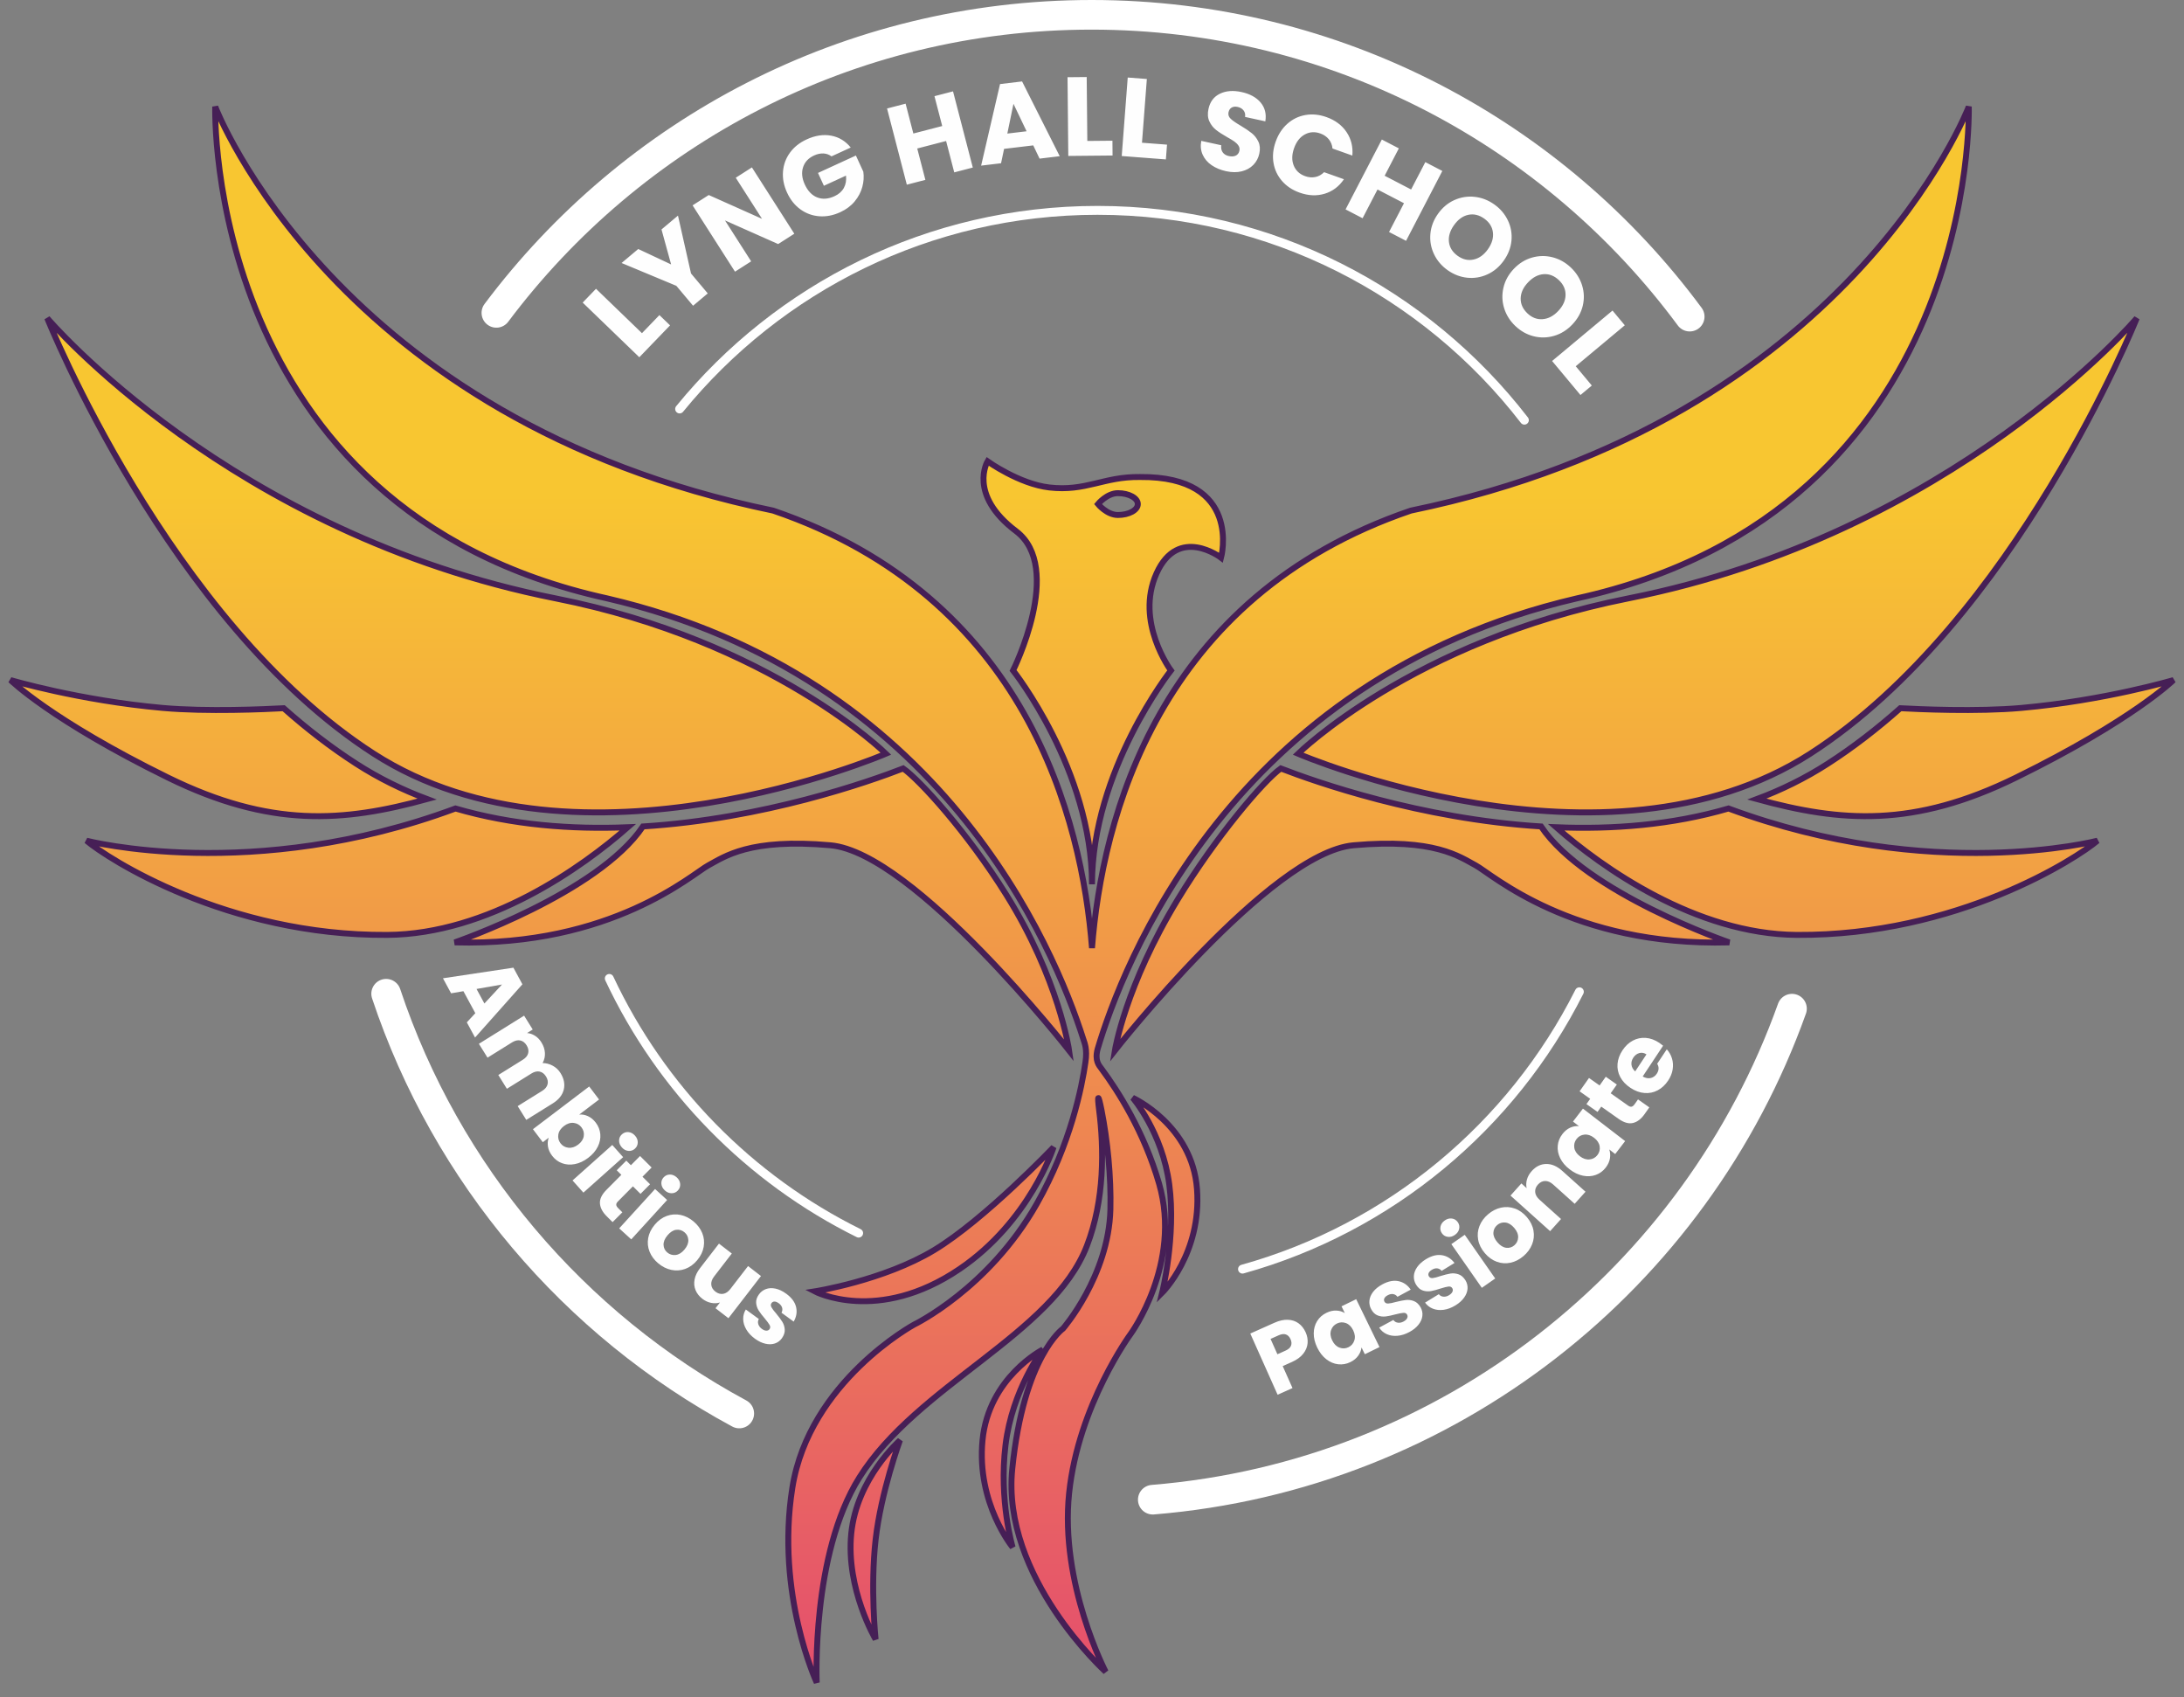
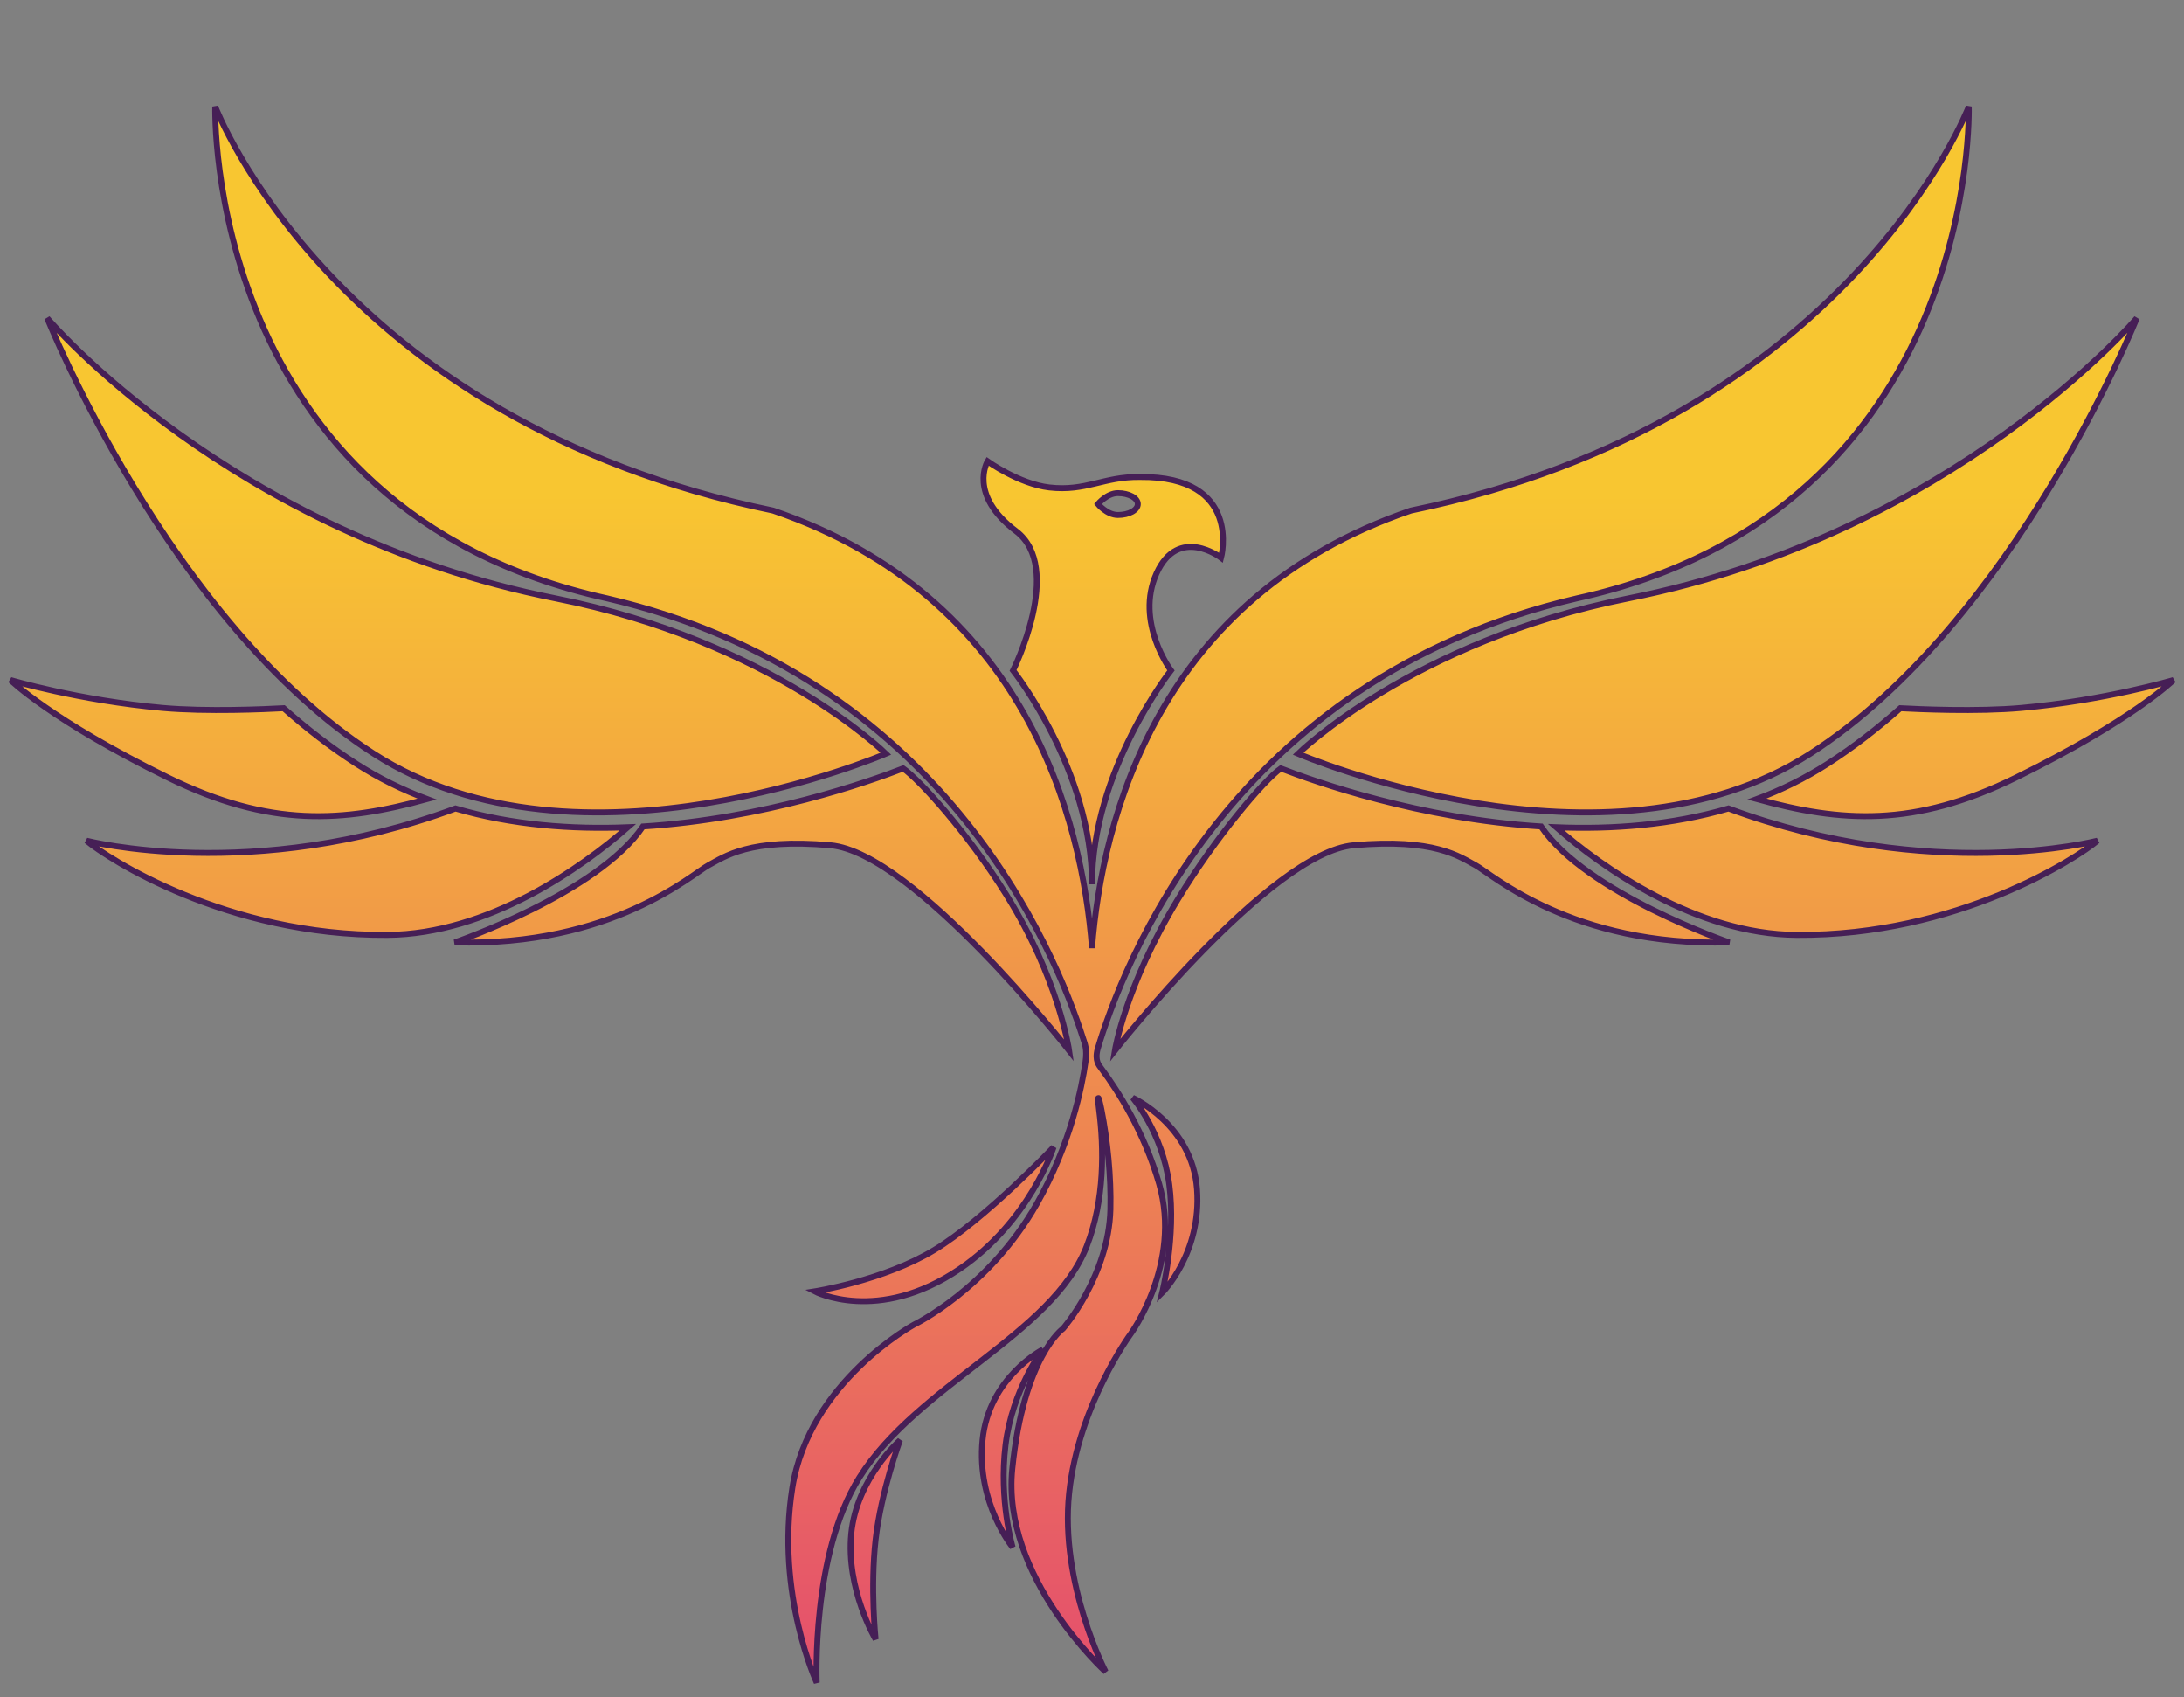
<svg xmlns="http://www.w3.org/2000/svg" width="737.334px" height="572.891px" viewBox="0 0 737.334 572.891" version="1.1">
  <rect x="0" y="0" width="737.334" height="572.891" fill="#808080" stroke="none" />
  <title>Group</title>
  <defs>
    <linearGradient x1="50%" y1="24.814%" x2="50%" y2="99.296%" id="linearGradient-1">
      <stop stop-color="#F8C631" offset="0%" />
      <stop stop-color="#E54F6D" offset="100%" />
    </linearGradient>
  </defs>
  <g id="Branding" stroke="none" stroke-width="1" fill="none" fill-rule="evenodd">
    <g id="Artboard" transform="translate(-52.454, -152)">
      <g id="Group" transform="translate(56, 157)">
-         <path d="M202.154,325.236 C219.663,362.543 249.464,392.935 286.341,411.196 M415.931,423.347 C465.685,409.493 506.853,375.03 529.658,329.736 M511.098,136.811 C477.814,93.739 425.646,66 367,66 C310.087,66 259.275,92.123 225.901,133.034" id="Shape" stroke="#FFFFFF" stroke-width="3" stroke-linecap="round" />
        <g id="Group-6" transform="translate(0, 31)">
          <g id="Group-3" fill="url(#linearGradient-1)">
            <path d="M472.772,136.333 C387.227,165.468 368.518,240.442 365.12,283.978 L365.12,283.978 C361.723,240.442 343.014,165.468 257.469,136.333 L257.469,136.333 C109.476,105.838 69.114,0 69.114,0 L69.114,0 C69.114,0 65.22,136.031 201.459,165.969 L201.459,165.969 C314.066,192.154 352.281,283.604 362.181,314.683 L362.181,314.683 C362.635,316.111 363.571,318.1 362.91,322.499 L362.91,322.499 C361.756,330.598 357.955,350.103 346.432,370.389 L346.432,370.389 C330.213,398.945 305.084,411.053 305.084,411.053 L305.084,411.053 C305.084,411.053 269.674,430.242 263.964,466.108 L263.964,466.108 C258.252,501.974 272.188,531.901 272.188,531.901 L272.188,531.901 C272.188,531.901 270.282,488.644 286.58,462.681 L286.58,462.681 C306.226,431.384 351.753,414.479 363.37,384.553 L363.37,384.553 C369.444,368.909 369.167,351.592 367.52,338.625 L367.52,338.625 C366.833,333.209 367.268,333.267 368.342,338.702 L368.342,338.702 C370.34,348.822 371.616,361.22 371.333,372.217 L371.333,372.217 C370.753,394.7 355.342,412.424 355.342,412.424 L355.342,412.424 C355.342,412.424 342.092,421.676 338.206,459.711 L338.206,459.711 C334.469,496.292 369.733,528.246 369.733,528.246 L369.733,528.246 C369.733,528.246 354.199,498.433 357.397,467.936 L357.397,467.936 C360.51,438.244 378.157,414.251 378.157,414.251 L378.157,414.251 C378.157,414.251 395.548,390.478 387.781,363.536 L387.781,363.536 C382.721,345.987 373.898,332.224 368.359,324.759 L368.359,324.759 C367.479,323.573 365.974,322.032 367.022,318.057 L367.022,318.057 C375.073,290.888 411.753,193.183 528.782,165.969 L528.782,165.969 C665.02,136.031 661.126,0 661.126,0 L661.126,0 C661.126,0 620.764,105.838 472.772,136.333 M546.146,165.975 C473.279,180.421 434.695,218.386 434.695,218.386 L434.695,218.386 C434.695,218.386 538.315,262.967 607.594,218.386 L607.594,218.386 C676.875,173.807 717.841,71.392 717.841,71.392 L717.841,71.392 C717.841,71.392 656.081,144.18 546.146,165.975 M122.646,218.386 C191.926,262.967 295.545,218.386 295.545,218.386 L295.545,218.386 C295.545,218.386 256.961,180.421 184.094,165.975 L184.094,165.975 C74.16,144.18 12.4,71.392 12.4,71.392 L12.4,71.392 C12.4,71.392 53.365,173.807 122.646,218.386 M339.479,143.265 C355.822,155.602 338.471,190.294 338.471,190.294 L338.471,190.294 C338.471,190.294 365.12,223.83 365.12,262.476 L365.12,262.476 C365.12,223.99 391.77,190.294 391.77,190.294 L391.77,190.294 C391.77,190.294 379.536,173.869 386.907,157.526 L386.907,157.526 C394.277,141.182 408.699,152.237 408.699,152.237 L408.699,152.237 C408.699,152.237 416.069,124.678 381.299,124.999 L381.299,124.999 C375.776,124.928 371.568,125.907 367.494,126.886 L367.494,126.886 C362.439,128.101 357.591,129.316 350.695,128.523 L350.695,128.523 C340.571,127.359 329.865,119.71 329.865,119.71 L329.865,119.71 C329.865,119.71 323.135,130.927 339.479,143.265 M367.134,134.132 C367.134,134.132 370.147,130.446 373.863,130.446 L373.863,130.446 C377.579,130.446 380.592,132.096 380.592,134.132 L380.592,134.132 C380.592,136.167 377.579,137.817 373.863,137.817 L373.863,137.817 C370.147,137.817 367.134,134.132 367.134,134.132 M678.926,202.933 C663.927,204.278 643.947,203.357 638.015,203.032 L638.015,203.032 C630.248,209.928 622.065,216.269 613.48,221.792 L613.48,221.792 C605.844,226.706 597.825,230.625 589.578,233.704 L589.578,233.704 C617.918,241.487 642.509,243.433 677.119,226.422 L677.119,226.422 C716.574,207.028 730.241,193.536 730.241,193.536 L730.241,193.536 C730.241,193.536 707.113,200.403 678.926,202.933 M53.122,226.422 C87.731,243.433 112.322,241.487 140.663,233.704 L140.663,233.704 C132.416,230.625 124.397,226.706 116.761,221.792 L116.761,221.792 C108.176,216.269 99.993,209.928 92.226,203.032 L92.226,203.032 C86.294,203.357 66.314,204.278 51.314,202.933 L51.314,202.933 C23.127,200.403 -2.5313085e-14,193.536 -2.5313085e-14,193.536 L-2.5313085e-14,193.536 C-2.5313085e-14,193.536 13.667,207.028 53.122,226.422 M394.105,267.532 C376.331,296.759 372.844,318.571 372.844,318.571 L372.844,318.571 C372.844,318.571 425.23,251.822 453.417,249.292 L453.417,249.292 C480.774,246.837 489.206,253.163 494.626,256.054 L494.626,256.054 C500.047,258.945 527.15,283.518 580.271,282.072 L580.271,282.072 C580.271,282.072 531.86,265.458 516.721,242.94 L516.721,242.94 C475.879,240.39 440.356,227.819 428.86,223.362 L428.86,223.362 C423.187,227.355 406.987,246.348 394.105,267.532 M213.519,242.94 C198.38,265.458 149.97,282.072 149.97,282.072 L149.97,282.072 C203.091,283.518 230.194,258.945 235.614,256.054 L235.614,256.054 C241.035,253.163 249.467,246.837 276.824,249.292 L276.824,249.292 C305.011,251.822 357.397,318.571 357.397,318.571 L357.397,318.571 C357.397,318.571 353.99,294.475 336.156,265.95 L336.156,265.95 C323.013,244.926 307.054,227.355 301.381,223.362 L301.381,223.362 C289.884,227.819 254.362,240.39 213.519,242.94 M521.824,243.203 C537.25,256.767 568.947,279.315 603.038,279.543 L603.038,279.543 C657.244,279.904 697.757,253.585 704.584,247.743 L704.584,247.743 C704.584,247.743 648.544,262.311 580.015,236.875 L580.015,236.875 C560.875,242.469 540.867,243.983 521.824,243.203 M25.657,247.743 C32.484,253.585 72.997,279.904 127.202,279.543 L127.202,279.543 C161.294,279.315 192.991,256.767 208.417,243.203 L208.417,243.203 C189.374,243.983 169.365,242.469 150.226,236.875 L150.226,236.875 C81.697,262.311 25.657,247.743 25.657,247.743 M391.207,363.764 C393.53,381.355 388.809,400.316 388.809,400.316 L388.809,400.316 C388.809,400.316 402.173,387.066 400.574,365.364 L400.574,365.364 C398.974,343.661 378.871,334.523 378.871,334.523 L378.871,334.523 C378.871,334.523 388.885,346.175 391.207,363.764 M311.823,385.924 C294.75,396.226 271.502,399.859 271.502,399.859 L271.502,399.859 C271.502,399.859 292.747,411.053 320.389,392.32 L320.389,392.32 C344.13,376.231 352.143,351.2 352.143,351.2 L352.143,351.2 C352.143,351.2 328.896,375.622 311.823,385.924 M328.156,450.117 C326.101,471.362 338.323,486.211 338.323,486.211 L338.323,486.211 C338.323,486.211 333.642,470.448 335.924,451.716 L335.924,451.716 C338.206,432.983 348.488,419.505 348.488,419.505 L348.488,419.505 C348.488,419.505 330.213,428.871 328.156,450.117 M283.838,481.643 C282.01,500.375 292.062,517.28 292.062,517.28 L292.062,517.28 C292.062,517.28 290.235,499.918 292.062,483.698 L292.062,483.698 C293.889,467.478 300.286,450.117 300.286,450.117 L300.286,450.117 C300.286,450.117 285.665,462.91 283.838,481.643" id="Fill-1" />
          </g>
          <path d="M378.157,414.251 C378.157,414.251 395.548,390.478 387.78,363.536 C382.721,345.987 373.897,332.224 368.359,324.759 C367.479,323.573 365.974,322.033 367.022,318.057 C375.073,290.888 411.752,193.183 528.782,165.97 C665.02,136.031 661.126,0.001 661.126,0.001 C661.126,0.001 620.764,105.838 472.772,136.333 C387.226,165.468 368.517,240.442 365.12,283.979 C361.723,240.442 343.014,165.468 257.469,136.333 C109.476,105.838 69.114,0.001 69.114,0.001 C69.114,0.001 65.22,136.031 201.459,165.97 C314.065,192.154 352.281,283.604 362.18,314.683 C362.635,316.111 363.571,318.1 362.909,322.5 C361.755,330.599 357.955,350.103 346.432,370.39 C330.212,398.945 305.083,411.053 305.083,411.053 C305.083,411.053 269.674,430.242 263.963,466.108 C258.252,501.974 272.187,531.9 272.187,531.9 C272.187,531.9 270.282,488.643 286.579,462.681 C306.226,431.384 351.753,414.479 363.37,384.553 C369.443,368.909 369.167,351.591 367.52,338.625 C366.832,333.21 367.268,333.267 368.342,338.702 C370.34,348.822 371.616,361.22 371.332,372.217 C370.753,394.7 355.341,412.423 355.341,412.423 C355.341,412.423 342.091,421.675 338.206,459.712 C334.468,496.292 369.733,528.245 369.733,528.245 C369.733,528.245 354.199,498.433 357.397,467.936 C360.51,438.243 378.157,414.251 378.157,414.251 Z M378.871,334.524 C378.871,334.524 388.885,346.174 391.207,363.765 C393.53,381.355 388.808,400.316 388.808,400.316 C388.808,400.316 402.173,387.066 400.573,365.364 C398.974,343.661 378.871,334.524 378.871,334.524 Z M335.923,451.716 C338.206,432.984 348.488,419.505 348.488,419.505 C348.488,419.505 330.212,428.871 328.156,450.117 C326.1,471.362 338.322,486.211 338.322,486.211 C338.322,486.211 333.641,470.449 335.923,451.716 Z M271.502,399.859 C271.502,399.859 292.747,411.053 320.389,392.32 C344.13,376.231 352.143,351.2 352.143,351.2 C352.143,351.2 328.895,375.622 311.822,385.924 C294.749,396.226 271.502,399.859 271.502,399.859 Z M367.134,134.132 C367.134,134.132 370.146,137.817 373.863,137.817 C377.579,137.817 380.591,136.167 380.591,134.132 C380.591,132.096 377.579,130.446 373.863,130.446 C370.146,130.446 367.134,134.132 367.134,134.132 Z M329.865,119.711 C329.865,119.711 340.571,127.36 350.695,128.524 C363.148,129.955 368.922,124.838 381.299,124.998 C416.069,124.678 408.698,152.238 408.698,152.238 C408.698,152.238 394.277,141.182 386.907,157.525 C379.536,173.869 391.77,190.294 391.77,190.294 C391.77,190.294 365.12,223.99 365.12,262.477 C365.12,223.83 338.471,190.294 338.471,190.294 C338.471,190.294 355.822,155.603 339.479,143.265 C323.135,130.927 329.865,119.711 329.865,119.711 Z M434.696,218.387 C434.696,218.387 538.314,262.967 607.595,218.387 C676.875,173.806 717.84,71.392 717.84,71.392 C717.84,71.392 656.081,144.18 546.146,165.975 C473.279,180.421 434.696,218.387 434.696,218.387 Z M516.721,242.941 C475.878,240.389 440.356,227.819 428.86,223.363 C423.187,227.355 406.987,246.348 394.104,267.532 C376.331,296.759 372.844,318.571 372.844,318.571 C372.844,318.571 425.23,251.822 453.417,249.293 C480.773,246.838 489.206,253.163 494.626,256.054 C500.047,258.945 527.15,283.518 580.271,282.073 C580.271,282.073 531.86,265.458 516.721,242.941 Z M580.015,236.875 C560.876,242.469 540.866,243.983 521.824,243.203 C537.25,256.766 568.946,279.316 603.038,279.543 C657.243,279.904 697.757,253.585 704.583,247.742 C704.583,247.742 648.543,262.311 580.015,236.875 Z M638.015,203.033 C630.248,209.929 622.064,216.269 613.48,221.792 C605.844,226.706 597.824,230.626 589.578,233.703 C617.918,241.487 642.509,243.433 677.119,226.421 C716.573,207.029 730.241,193.536 730.241,193.536 C730.241,193.536 707.113,200.403 678.926,202.932 C663.927,204.278 643.947,203.357 638.015,203.033 Z M122.646,218.387 C191.926,262.967 295.545,218.387 295.545,218.387 C295.545,218.387 256.961,180.421 184.094,165.975 C74.16,144.18 12.4,71.392 12.4,71.392 C12.4,71.392 53.366,173.806 122.646,218.387 Z M276.824,249.293 C305.011,251.822 357.397,318.571 357.397,318.571 C357.397,318.571 353.989,294.475 336.156,265.951 C323.013,244.927 307.054,227.355 301.38,223.363 C289.884,227.819 254.362,240.389 213.519,242.941 C198.38,265.458 149.969,282.073 149.969,282.073 C203.091,283.518 230.194,258.945 235.614,256.054 C241.035,253.163 249.467,246.838 276.824,249.293 Z M150.226,236.875 C81.697,262.311 25.657,247.742 25.657,247.742 C32.483,253.585 72.997,279.904 127.203,279.543 C161.294,279.316 192.991,256.766 208.416,243.203 C189.374,243.983 169.365,242.469 150.226,236.875 Z M140.662,233.703 C132.416,230.626 124.397,226.706 116.76,221.792 C108.176,216.269 99.992,209.929 92.225,203.033 C86.293,203.357 66.313,204.278 51.314,202.932 C23.127,200.403 0,193.536 0,193.536 C0,193.536 13.667,207.029 53.121,226.421 C87.731,243.433 112.322,241.487 140.662,233.703 Z M300.286,450.117 C300.286,450.117 293.889,467.479 292.062,483.698 C290.234,499.918 292.062,517.28 292.062,517.28 C292.062,517.28 282.01,500.375 283.838,481.642 C285.665,462.91 300.286,450.117 300.286,450.117 Z" id="Stroke-4" stroke="#461F56" stroke-width="2" />
        </g>
-         <path d="M126.817,330.397 C147.141,391.398 190.245,441.988 246.038,472.073 M385.64,501.164 C485.592,493.028 568.98,426.333 601.444,335.438 M566.912,101.867 C521.191,40.068 447.775,0 365,0 C282.794,0 209.817,39.52 164.034,100.597" id="Shape" stroke="#FFFFFF" stroke-width="10" stroke-linecap="round" />
-         <path d="M431.269,440.438 C432.659,440.498 433.862,440.901 434.878,441.649 C435.894,442.395 436.69,443.414 437.268,444.709 C437.803,445.906 438.016,447.121 437.909,448.358 C437.803,449.593 437.316,450.77 436.45,451.885 C435.584,453 434.308,453.936 432.621,454.689 L429.503,456.08 L432.814,463.494 L427.782,465.742 L418.56,445.089 L426.709,441.45 C428.358,440.714 429.876,440.377 431.269,440.438 Z M454.313,433.492 L462.182,449.657 L457.228,452.068 L456.113,449.78 C455.997,450.767 455.622,451.703 454.988,452.584 C454.354,453.466 453.466,454.185 452.327,454.74 C451.014,455.379 449.651,455.62 448.236,455.459 C446.82,455.3 445.49,454.741 444.247,453.781 C443.002,452.823 441.978,451.512 441.168,449.851 C440.361,448.189 439.964,446.579 439.981,445.018 C439.998,443.457 440.382,442.076 441.135,440.873 C441.887,439.67 442.93,438.745 444.262,438.096 C445.402,437.541 446.514,437.288 447.601,437.332 C448.685,437.377 449.642,437.664 450.473,438.191 L449.36,435.903 L454.313,433.492 Z M428.14,445.68 L425.404,446.903 L427.716,452.08 L430.452,450.858 C431.412,450.43 432.028,449.884 432.298,449.223 C432.567,448.561 432.517,447.819 432.149,446.994 C431.781,446.171 431.262,445.639 430.59,445.399 C429.918,445.158 429.1,445.252 428.14,445.68 Z M447.813,441.707 C446.827,442.187 446.163,442.946 445.82,443.985 C445.479,445.024 445.608,446.162 446.209,447.397 C446.812,448.633 447.632,449.446 448.67,449.837 C449.707,450.228 450.719,450.183 451.704,449.704 C452.69,449.224 453.351,448.46 453.688,447.412 C454.026,446.365 453.896,445.222 453.293,443.986 C452.692,442.75 451.873,441.942 450.841,441.56 C449.807,441.179 448.798,441.228 447.813,441.707 Z M258.27,429.925 C259.454,430.178 260.663,430.753 261.896,431.651 C263.718,432.979 264.825,434.478 265.218,436.145 C265.61,437.814 265.34,439.452 264.407,441.06 L260.294,438.06 C260.591,437.506 260.661,436.944 260.503,436.378 C260.345,435.811 259.962,435.306 259.355,434.862 C258.834,434.483 258.362,434.292 257.94,434.289 C257.516,434.286 257.177,434.459 256.924,434.806 C256.62,435.223 256.615,435.696 256.905,436.227 C257.196,436.758 257.734,437.469 258.52,438.36 C259.393,439.423 260.07,440.336 260.551,441.099 C261.032,441.861 261.31,442.727 261.386,443.7 C261.461,444.672 261.14,445.669 260.424,446.686 C259.804,447.538 259.011,448.124 258.047,448.443 C257.083,448.764 256.014,448.79 254.842,448.519 C253.67,448.249 252.493,447.685 251.313,446.823 C250.046,445.899 249.076,444.86 248.403,443.706 C247.729,442.55 247.382,441.387 247.36,440.214 C247.338,439.041 247.633,437.96 248.248,436.973 L252.647,440.181 C252.333,440.722 252.27,441.301 252.458,441.917 C252.647,442.533 253.045,443.062 253.653,443.505 C254.208,443.911 254.716,444.115 255.179,444.118 C255.64,444.124 255.998,443.952 256.251,443.605 C256.555,443.188 256.562,442.723 256.274,442.206 C255.985,441.69 255.444,440.957 254.649,440.006 C253.785,439.003 253.104,438.114 252.606,437.339 C252.108,436.563 251.818,435.702 251.739,434.754 C251.659,433.806 251.981,432.836 252.702,431.847 C253.309,431.014 254.092,430.423 255.052,430.072 C256.012,429.722 257.085,429.673 258.27,429.925 Z M468.641,427.421 C470.315,427.786 471.676,428.735 472.725,430.269 L468.247,432.69 C467.875,432.182 467.399,431.877 466.82,431.776 C466.239,431.674 465.618,431.802 464.957,432.16 C464.391,432.466 464.014,432.81 463.83,433.19 C463.645,433.571 463.655,433.951 463.86,434.329 C464.104,434.782 464.529,434.992 465.133,434.957 C465.738,434.924 466.612,434.745 467.754,434.42 C469.089,434.089 470.205,433.872 471.1,433.766 C471.995,433.661 472.897,433.783 473.807,434.133 C474.717,434.484 475.478,435.203 476.089,436.288 C476.589,437.214 476.777,438.182 476.651,439.189 C476.524,440.198 476.086,441.173 475.338,442.114 C474.589,443.057 473.573,443.874 472.288,444.569 C470.909,445.315 469.553,445.743 468.221,445.852 C466.888,445.963 465.688,445.774 464.619,445.29 C463.552,444.805 462.704,444.073 462.077,443.092 L466.867,440.503 C467.22,441.021 467.715,441.328 468.353,441.422 C468.991,441.517 469.639,441.386 470.301,441.029 C470.906,440.702 471.309,440.331 471.512,439.915 C471.715,439.501 471.715,439.104 471.51,438.726 C471.265,438.273 470.848,438.065 470.258,438.103 C469.667,438.141 468.773,438.315 467.572,438.622 C466.295,438.97 465.199,439.202 464.285,439.317 C463.37,439.433 462.469,439.324 461.578,438.986 C460.688,438.649 459.951,437.942 459.369,436.866 C458.879,435.958 458.684,434.997 458.781,433.979 C458.877,432.961 459.295,431.973 460.033,431.012 C460.772,430.052 461.812,429.209 463.154,428.484 C465.137,427.411 466.966,427.057 468.641,427.421 Z M239.184,414.735 L243.521,418.08 L237.555,425.809 C236.821,426.762 236.495,427.692 236.583,428.6 C236.669,429.506 237.129,430.282 237.962,430.926 C238.812,431.582 239.687,431.836 240.587,431.69 C241.487,431.543 242.304,430.994 243.039,430.041 L249.005,422.313 L253.366,425.68 L242.381,439.912 L238.02,436.545 L239.515,434.608 C238.587,434.895 237.597,434.94 236.546,434.737 C235.493,434.535 234.509,434.08 233.591,433.371 C232.503,432.532 231.728,431.549 231.269,430.42 C230.81,429.293 230.706,428.092 230.955,426.821 C231.205,425.547 231.809,424.291 232.766,423.049 L239.184,414.735 Z M483.271,418.647 C484.962,418.921 486.374,419.795 487.503,421.269 L483.164,423.93 C482.765,423.442 482.273,423.166 481.689,423.096 C481.103,423.024 480.492,423.185 479.85,423.579 C479.301,423.916 478.945,424.279 478.781,424.67 C478.617,425.06 478.647,425.438 478.872,425.805 C479.141,426.245 479.576,426.43 480.178,426.363 C480.78,426.298 481.642,426.07 482.766,425.683 C484.081,425.281 485.183,425.003 486.071,424.849 C486.958,424.695 487.867,424.767 488.794,425.068 C489.722,425.37 490.521,426.046 491.189,427.096 C491.74,427.993 491.98,428.95 491.908,429.964 C491.835,430.976 491.453,431.974 490.756,432.954 C490.06,433.935 489.089,434.808 487.844,435.572 C486.507,436.39 485.177,436.892 483.853,437.075 C482.529,437.257 481.32,437.135 480.226,436.707 C479.134,436.281 478.248,435.596 477.568,434.652 L482.21,431.807 C482.591,432.305 483.102,432.584 483.744,432.642 C484.386,432.704 485.027,432.538 485.667,432.144 C486.253,431.786 486.636,431.394 486.816,430.967 C486.998,430.543 486.975,430.146 486.75,429.779 C486.481,429.341 486.052,429.156 485.466,429.224 C484.878,429.296 483.995,429.517 482.812,429.889 C481.556,430.307 480.474,430.598 479.568,430.762 C478.661,430.928 477.754,430.868 476.847,430.579 C475.94,430.291 475.165,429.625 474.527,428.582 C473.988,427.702 473.74,426.752 473.781,425.731 C473.823,424.711 474.187,423.7 474.872,422.702 C475.556,421.702 476.548,420.805 477.849,420.007 C479.772,418.829 481.58,418.375 483.271,418.647 Z M490.962,411.762 L501.249,426.506 L496.731,429.658 L486.442,414.915 L490.962,411.762 Z M226.231,405.06 C227.8,405.394 229.259,406.128 230.609,407.26 C231.958,408.392 232.935,409.702 233.538,411.188 C234.141,412.676 234.302,414.221 234.024,415.822 C233.745,417.425 233.013,418.935 231.825,420.349 C230.638,421.764 229.275,422.745 227.738,423.293 C226.2,423.839 224.642,423.94 223.065,423.599 C221.487,423.257 220.024,422.519 218.675,421.389 C217.325,420.255 216.353,418.95 215.758,417.471 C215.163,415.99 215.006,414.457 215.286,412.868 C215.567,411.281 216.307,409.771 217.507,408.341 C218.695,406.925 220.053,405.94 221.583,405.387 C223.111,404.834 224.661,404.724 226.231,405.06 Z M507.839,402.887 C509.374,403.426 510.74,404.399 511.94,405.803 C513.139,407.209 513.882,408.715 514.167,410.321 C514.452,411.928 514.296,413.481 513.697,414.981 C513.098,416.48 512.13,417.801 510.791,418.946 C509.452,420.089 508.003,420.833 506.444,421.174 C504.886,421.516 503.348,421.418 501.829,420.879 C500.309,420.34 498.942,419.36 497.729,417.94 C496.53,416.535 495.783,415.032 495.49,413.432 C495.197,411.833 495.346,410.287 495.936,408.794 C496.526,407.301 497.49,405.983 498.83,404.839 C500.169,403.696 501.622,402.95 503.188,402.6 C504.755,402.252 506.304,402.347 507.839,402.887 Z M224.761,410.072 C223.728,410.2 222.742,410.824 221.803,411.942 C220.878,413.046 220.435,414.116 220.473,415.159 C220.51,416.199 220.933,417.058 221.739,417.735 C222.546,418.411 223.481,418.69 224.546,418.575 C225.61,418.459 226.605,417.849 227.53,416.748 C228.455,415.644 228.89,414.565 228.836,413.512 C228.781,412.455 228.351,411.591 227.545,410.913 C226.721,410.224 225.794,409.942 224.761,410.072 Z M501.926,408.465 C501.109,409.165 500.68,410.032 500.635,411.073 C500.591,412.112 501.044,413.188 501.992,414.299 C502.926,415.393 503.911,416.007 504.944,416.142 C505.976,416.278 506.893,416.003 507.694,415.319 C508.495,414.635 508.925,413.759 508.987,412.69 C509.048,411.621 508.612,410.54 507.676,409.444 C506.743,408.35 505.75,407.742 504.701,407.622 C503.651,407.502 502.726,407.783 501.926,408.465 Z M217.611,396.306 L221.682,400.019 L209.571,413.304 L205.499,409.593 L217.611,396.306 Z M486.64,406.272 C487.468,406.389 488.127,406.799 488.618,407.504 C489.099,408.191 489.249,408.943 489.073,409.76 C488.897,410.576 488.421,411.256 487.646,411.796 C486.853,412.35 486.043,412.569 485.216,412.451 C484.388,412.335 483.733,411.934 483.255,411.246 C482.763,410.541 482.605,409.782 482.782,408.964 C482.958,408.147 483.441,407.461 484.234,406.908 C485.009,406.367 485.812,406.156 486.64,406.272 Z M518.472,387.858 C520.326,387.833 522.141,388.618 523.915,390.21 L531.733,397.225 L528.075,401.301 L520.809,394.781 C519.912,393.977 519.01,393.587 518.098,393.604 C517.186,393.624 516.379,394.024 515.676,394.807 C514.973,395.59 514.661,396.437 514.741,397.345 C514.821,398.254 515.307,399.109 516.203,399.913 L523.469,406.433 L519.788,410.534 L506.409,398.526 L510.088,394.424 L511.863,396.017 C511.645,395.072 511.678,394.091 511.966,393.081 C512.254,392.069 512.792,391.124 513.582,390.244 C514.988,388.677 516.618,387.881 518.472,387.858 Z M212.538,385.169 L216.447,389.052 L213.359,392.161 L215.919,394.704 L212.694,397.95 L210.135,395.407 L205.049,400.526 C204.67,400.908 204.489,401.272 204.505,401.622 C204.521,401.972 204.743,402.358 205.17,402.782 L206.564,404.167 L203.272,407.481 L201.283,405.507 C199.866,404.099 199.105,402.655 199.001,401.174 C198.897,399.693 199.626,398.169 201.185,396.599 L206.226,391.524 L204.671,389.979 L207.896,386.734 L209.45,388.278 L212.538,385.169 Z M222.608,391.423 C223.445,391.416 224.22,391.736 224.934,392.387 C225.632,393.024 226.016,393.759 226.085,394.592 C226.153,395.425 225.899,396.16 225.32,396.795 C224.756,397.414 224.055,397.727 223.22,397.736 C222.384,397.744 221.616,397.429 220.918,396.793 C220.203,396.14 219.812,395.4 219.743,394.566 C219.674,393.733 219.922,393.007 220.486,392.388 C221.065,391.753 221.772,391.431 222.608,391.423 Z M203.162,381.446 L206.83,385.557 L193.416,397.528 L189.747,393.416 L203.162,381.446 Z M530.865,369.174 L545.115,380.135 L541.756,384.503 L539.74,382.951 C540.075,383.887 540.156,384.891 539.982,385.963 C539.808,387.035 539.334,388.073 538.562,389.078 C537.671,390.236 536.558,391.059 535.22,391.548 C533.882,392.036 532.443,392.128 530.902,391.823 C529.361,391.519 527.859,390.803 526.394,389.677 C524.93,388.551 523.857,387.286 523.176,385.881 C522.495,384.477 522.224,383.069 522.361,381.657 C522.498,380.245 523.019,378.952 523.922,377.777 C524.695,376.772 525.577,376.048 526.569,375.605 C527.56,375.163 528.544,374.991 529.523,375.092 L527.505,373.542 L530.865,369.174 Z M195.372,361.709 L198.702,366.097 L192.003,371.181 C192.983,371.086 193.969,371.267 194.964,371.726 C195.959,372.183 196.833,372.909 197.586,373.902 C198.482,375.082 198.994,376.379 199.122,377.792 C199.25,379.205 198.97,380.611 198.279,382.012 C197.589,383.411 196.508,384.669 195.036,385.786 C193.564,386.902 192.057,387.608 190.515,387.902 C188.973,388.197 187.534,388.096 186.199,387.597 C184.864,387.101 183.749,386.262 182.853,385.081 C182.087,384.071 181.619,383.037 181.45,381.98 C181.281,380.922 181.368,379.925 181.71,378.992 L179.708,380.511 L176.378,376.121 L195.372,361.709 Z M531.354,377.944 C530.259,378.065 529.377,378.559 528.71,379.426 C528.042,380.296 527.786,381.27 527.943,382.352 C528.099,383.435 528.722,384.396 529.812,385.234 C530.902,386.073 531.998,386.434 533.102,386.321 C534.205,386.208 535.091,385.717 535.759,384.848 C536.426,383.98 536.677,383.002 536.512,381.913 C536.348,380.825 535.72,379.86 534.63,379.022 C533.542,378.184 532.449,377.825 531.354,377.944 Z M208.634,377.102 C209.467,377.18 210.205,377.579 210.849,378.299 C211.478,379.004 211.783,379.776 211.766,380.612 C211.749,381.448 211.42,382.151 210.779,382.723 C210.154,383.282 209.425,383.522 208.593,383.444 C207.76,383.366 207.03,382.973 206.401,382.268 C205.757,381.547 205.444,380.77 205.461,379.934 C205.478,379.098 205.799,378.401 206.424,377.844 C207.065,377.272 207.802,377.024 208.634,377.102 Z M186.85,375.051 C185.755,375.883 185.121,376.842 184.949,377.93 C184.777,379.016 185.022,379.998 185.684,380.87 C186.347,381.743 187.231,382.244 188.341,382.373 C189.45,382.502 190.552,382.151 191.648,381.32 C192.742,380.49 193.371,379.533 193.536,378.451 C193.7,377.369 193.443,376.385 192.768,375.494 C192.106,374.622 191.228,374.121 190.134,373.995 C189.039,373.868 187.945,374.221 186.85,375.051 Z M538.575,358.411 L542.313,361.051 L540.231,363.998 L546.125,368.162 C546.565,368.471 546.954,368.59 547.296,368.516 C547.637,368.441 547.983,368.159 548.329,367.666 L549.463,366.061 L553.279,368.756 L551.662,371.046 C550.51,372.678 549.212,373.668 547.77,374.017 C546.326,374.366 544.701,373.901 542.895,372.625 L537.053,368.499 L535.788,370.289 L532.051,367.649 L533.315,365.86 L529.736,363.332 L532.914,358.831 L536.494,361.359 L538.575,358.411 Z M173.393,337.795 L176.305,342.471 L174.392,343.664 C175.325,343.741 176.218,344.045 177.069,344.578 C177.918,345.112 178.643,345.862 179.246,346.828 C179.962,347.977 180.355,349.155 180.424,350.364 C180.494,351.573 180.232,352.717 179.638,353.795 C180.805,353.801 181.939,354.096 183.036,354.678 C184.131,355.26 185.014,356.09 185.685,357.166 C186.865,359.061 187.232,360.928 186.781,362.764 C186.332,364.602 185.084,366.157 183.042,367.428 L174.126,372.981 L171.231,368.33 L179.518,363.17 C180.502,362.557 181.101,361.823 181.316,360.967 C181.53,360.114 181.353,359.231 180.786,358.319 C180.219,357.407 179.502,356.86 178.642,356.674 C177.78,356.491 176.857,356.703 175.873,357.317 L167.585,362.479 L164.69,357.828 L172.977,352.668 C173.963,352.055 174.56,351.321 174.775,350.465 C174.989,349.612 174.812,348.729 174.244,347.817 C173.678,346.905 172.962,346.358 172.101,346.172 C171.239,345.987 170.317,346.202 169.333,346.815 L161.046,351.977 L158.132,347.299 L173.393,337.795 Z M552.063,345.303 C553.612,345.416 555.137,345.971 556.641,346.969 C557.071,347.255 557.501,347.579 557.93,347.94 L551.036,358.33 C552.014,358.877 552.924,359.048 553.768,358.846 C554.61,358.646 555.286,358.161 555.797,357.389 C556.557,356.245 556.602,355.127 555.932,354.038 L559.174,349.152 C559.993,350.057 560.579,351.096 560.934,352.272 C561.288,353.449 561.362,354.678 561.155,355.957 C560.95,357.24 560.444,358.488 559.635,359.705 C558.662,361.175 557.481,362.272 556.094,363.002 C554.709,363.731 553.219,364.033 551.628,363.904 C550.038,363.777 548.463,363.195 546.907,362.163 C545.349,361.13 544.2,359.911 543.459,358.502 C542.716,357.094 542.413,355.611 542.546,354.05 C542.68,352.488 543.239,350.966 544.225,349.478 C545.188,348.029 546.347,346.943 547.704,346.219 C549.061,345.497 550.513,345.19 552.063,345.303 Z M549.902,350.425 C549.081,350.652 548.403,351.168 547.868,351.973 C547.358,352.743 547.151,353.541 547.247,354.365 C547.344,355.19 547.763,355.94 548.502,356.611 L552.315,350.865 C551.528,350.344 550.724,350.195 549.902,350.425 Z M169.785,321.605 L172.824,327.214 L156.836,345.185 L154.058,340.058 L156.926,336.964 L152.905,329.543 L148.747,330.255 L146,325.185 L169.785,321.605 Z M165.936,327.283 L157.335,328.791 L159.99,333.692 L165.936,327.283 Z M540.851,99.819 L544.997,104.789 L528.431,118.61 L533.863,125.121 L530.027,128.32 L520.449,116.84 L540.851,99.819 Z M197.667,92.468 L213.189,107.45 L219.077,101.349 L222.672,104.819 L212.29,115.576 L193.171,97.124 L197.667,92.468 Z M520.626,81.838 C522.934,82.433 524.993,83.59 526.802,85.313 C528.613,87.035 529.87,89.034 530.579,91.309 C531.286,93.585 531.361,95.887 530.804,98.211 C530.245,100.535 529.07,102.64 527.279,104.522 C525.487,106.406 523.435,107.684 521.122,108.356 C518.81,109.03 516.503,109.073 514.205,108.488 C511.906,107.903 509.852,106.748 508.042,105.027 C506.233,103.305 504.974,101.305 504.266,99.03 C503.558,96.753 503.478,94.44 504.027,92.088 C504.575,89.736 505.745,87.619 507.536,85.736 C509.328,83.854 511.38,82.584 513.695,81.929 C516.006,81.275 518.318,81.244 520.626,81.838 Z M517.608,87.534 C515.728,87.662 513.97,88.584 512.335,90.302 C510.718,92.002 509.887,93.799 509.845,95.692 C509.802,97.584 510.559,99.27 512.113,100.749 C513.648,102.21 515.363,102.869 517.261,102.723 C519.158,102.578 520.907,101.664 522.507,99.983 C524.125,98.283 524.955,96.487 524.997,94.594 C525.039,92.701 524.294,91.024 522.758,89.563 C521.204,88.084 519.487,87.409 517.608,87.534 Z M225.344,67.769 L229.746,87.305 L235.395,94.028 L230.44,98.192 L224.79,91.469 L206.305,83.765 L211.927,79.042 L223.028,84.25 L219.781,72.443 L225.344,67.769 Z M494.33,61.438 C496.699,61.698 498.903,62.551 500.939,63.998 C502.976,65.444 504.505,67.244 505.531,69.395 C506.556,71.547 506.956,73.815 506.737,76.194 C506.515,78.575 505.652,80.825 504.148,82.944 C502.642,85.063 500.793,86.62 498.6,87.616 C496.407,88.611 494.13,88.984 491.773,88.732 C489.413,88.479 487.215,87.63 485.179,86.184 C483.142,84.736 481.611,82.938 480.587,80.785 C479.562,78.634 479.153,76.356 479.361,73.949 C479.568,71.543 480.425,69.281 481.931,67.162 C483.435,65.043 485.286,63.494 487.482,62.517 C489.677,61.539 491.96,61.18 494.33,61.438 Z M250.302,51.503 L264.62,73.885 L259.167,77.373 L241.218,69.4 L250.048,83.206 L244.597,86.694 L230.278,64.311 L235.73,60.823 L253.722,68.86 L244.849,54.99 L250.302,51.503 Z M492.155,67.507 C490.312,67.901 488.704,69.065 487.33,70.998 C485.971,72.91 485.406,74.808 485.634,76.688 C485.861,78.567 486.849,80.127 488.598,81.37 C490.326,82.598 492.119,83.004 493.976,82.59 C495.833,82.176 497.433,81.024 498.779,79.13 C500.138,77.217 500.703,75.32 500.475,73.442 C500.247,71.561 499.269,70.008 497.541,68.781 C495.792,67.538 493.997,67.113 492.155,67.507 Z M462.972,42.096 L468.716,45.078 L463.92,54.315 L472.856,58.955 L477.652,49.718 L483.396,52.701 L471.152,76.281 L465.408,73.299 L470.449,63.591 L461.513,58.951 L456.472,68.659 L450.728,65.677 L462.972,42.096 Z M277.065,40.788 C279.691,41.275 281.893,42.61 283.672,44.793 L277.171,47.777 C276.366,47.174 275.46,46.848 274.451,46.797 C273.442,46.748 272.388,46.974 271.287,47.479 C269.383,48.353 268.145,49.679 267.572,51.455 C266.999,53.231 267.192,55.163 268.15,57.249 C269.171,59.474 270.571,60.934 272.349,61.631 C274.127,62.329 276.069,62.193 278.18,61.224 C279.624,60.561 280.677,59.633 281.338,58.442 C281.998,57.25 282.241,55.861 282.069,54.274 L274.605,57.701 L272.615,53.367 L285.411,47.493 L287.922,52.962 C288.16,54.63 288.048,56.334 287.583,58.074 C287.118,59.814 286.263,61.443 285.016,62.959 C283.769,64.476 282.135,65.697 280.117,66.624 C277.733,67.718 275.366,68.173 273.018,67.988 C270.669,67.803 268.548,67.02 266.651,65.641 C264.755,64.263 263.261,62.382 262.165,59.997 C261.07,57.612 260.615,55.247 260.801,52.897 C260.986,50.55 261.768,48.427 263.147,46.531 C264.525,44.635 266.406,43.14 268.792,42.046 C271.681,40.718 274.439,40.299 277.065,40.788 Z M444.267,34.514 C447.239,35.572 449.503,37.261 451.062,39.583 C452.619,41.904 453.273,44.547 453.022,47.511 L446.318,45.126 C446.191,43.903 445.766,42.855 445.045,41.981 C444.324,41.111 443.382,40.467 442.217,40.051 C440.338,39.383 438.584,39.496 436.954,40.389 C435.324,41.282 434.12,42.822 433.343,45.01 C432.565,47.197 432.525,49.154 433.225,50.873 C433.925,52.596 435.213,53.791 437.092,54.459 C438.257,54.873 439.394,54.969 440.504,54.748 C441.614,54.529 442.605,53.983 443.476,53.114 L450.18,55.498 C448.502,57.956 446.329,59.587 443.659,60.391 C440.99,61.196 438.169,61.069 435.197,60.013 C432.772,59.15 430.795,57.837 429.266,56.074 C427.737,54.312 426.781,52.278 426.396,49.971 C426.011,47.664 426.258,45.276 427.138,42.803 C428.017,40.331 429.336,38.316 431.095,36.758 C432.854,35.202 434.883,34.222 437.182,33.821 C439.48,33.42 441.842,33.653 444.267,34.514 Z M318.202,25.834 L324.878,51.552 L318.614,53.178 L315.865,42.59 L306.12,45.12 L308.868,55.708 L302.603,57.334 L295.928,31.616 L302.192,29.99 L304.807,40.064 L314.553,37.534 L311.937,27.46 L318.202,25.834 Z M415.608,26.066 C418.468,26.691 420.623,27.879 422.075,29.63 C423.526,31.38 424.047,33.489 423.638,35.956 L416.796,34.462 C416.93,33.613 416.765,32.888 416.304,32.283 C415.842,31.678 415.167,31.278 414.28,31.085 C413.515,30.918 412.854,30.986 412.298,31.29 C411.74,31.597 411.378,32.13 411.211,32.893 C411.028,33.732 411.279,34.472 411.967,35.113 C412.653,35.753 413.775,36.528 415.333,37.436 C416.886,38.369 418.129,39.208 419.063,39.956 C419.999,40.702 420.74,41.651 421.29,42.804 C421.838,43.958 421.943,45.311 421.604,46.863 C421.281,48.344 420.611,49.604 419.596,50.648 C418.58,51.691 417.279,52.415 415.693,52.817 C414.106,53.221 412.34,53.209 410.392,52.784 C408.494,52.369 406.861,51.69 405.492,50.744 C404.122,49.801 403.12,48.626 402.484,47.221 C401.847,45.817 401.691,44.259 402.013,42.547 L408.743,44.016 C408.632,44.999 408.804,45.806 409.262,46.434 C409.718,47.064 410.402,47.477 411.314,47.677 C412.251,47.882 413.037,47.828 413.675,47.515 C414.311,47.202 414.713,46.663 414.88,45.899 C415.019,45.259 414.92,44.681 414.58,44.168 C414.239,43.654 413.785,43.194 413.216,42.785 C412.647,42.377 411.82,41.874 410.736,41.274 C409.173,40.391 407.918,39.573 406.971,38.825 C406.024,38.075 405.279,37.112 404.736,35.935 C404.192,34.758 404.098,33.355 404.453,31.728 C404.981,29.312 406.269,27.611 408.319,26.625 C410.368,25.64 412.798,25.453 415.608,26.066 Z M341.515,22.485 L354.224,47.722 L347.422,48.537 L345.284,44.067 L335.437,45.247 L334.419,50.096 L327.691,50.903 L334.074,23.377 L341.515,22.485 Z M377.185,21.167 L383.639,21.661 L381.992,43.173 L390.446,43.82 L390.064,48.802 L375.157,47.66 L377.185,21.167 Z M363.333,21 L363.539,42.573 L372.018,42.492 L372.065,47.488 L357.115,47.631 L356.862,21.061 L363.333,21 Z M338.608,30.038 L336.535,40.083 L343.036,39.304 L338.608,30.038 Z" id="Combined-Shape" fill="#FEFEFE" />
      </g>
    </g>
  </g>
</svg>